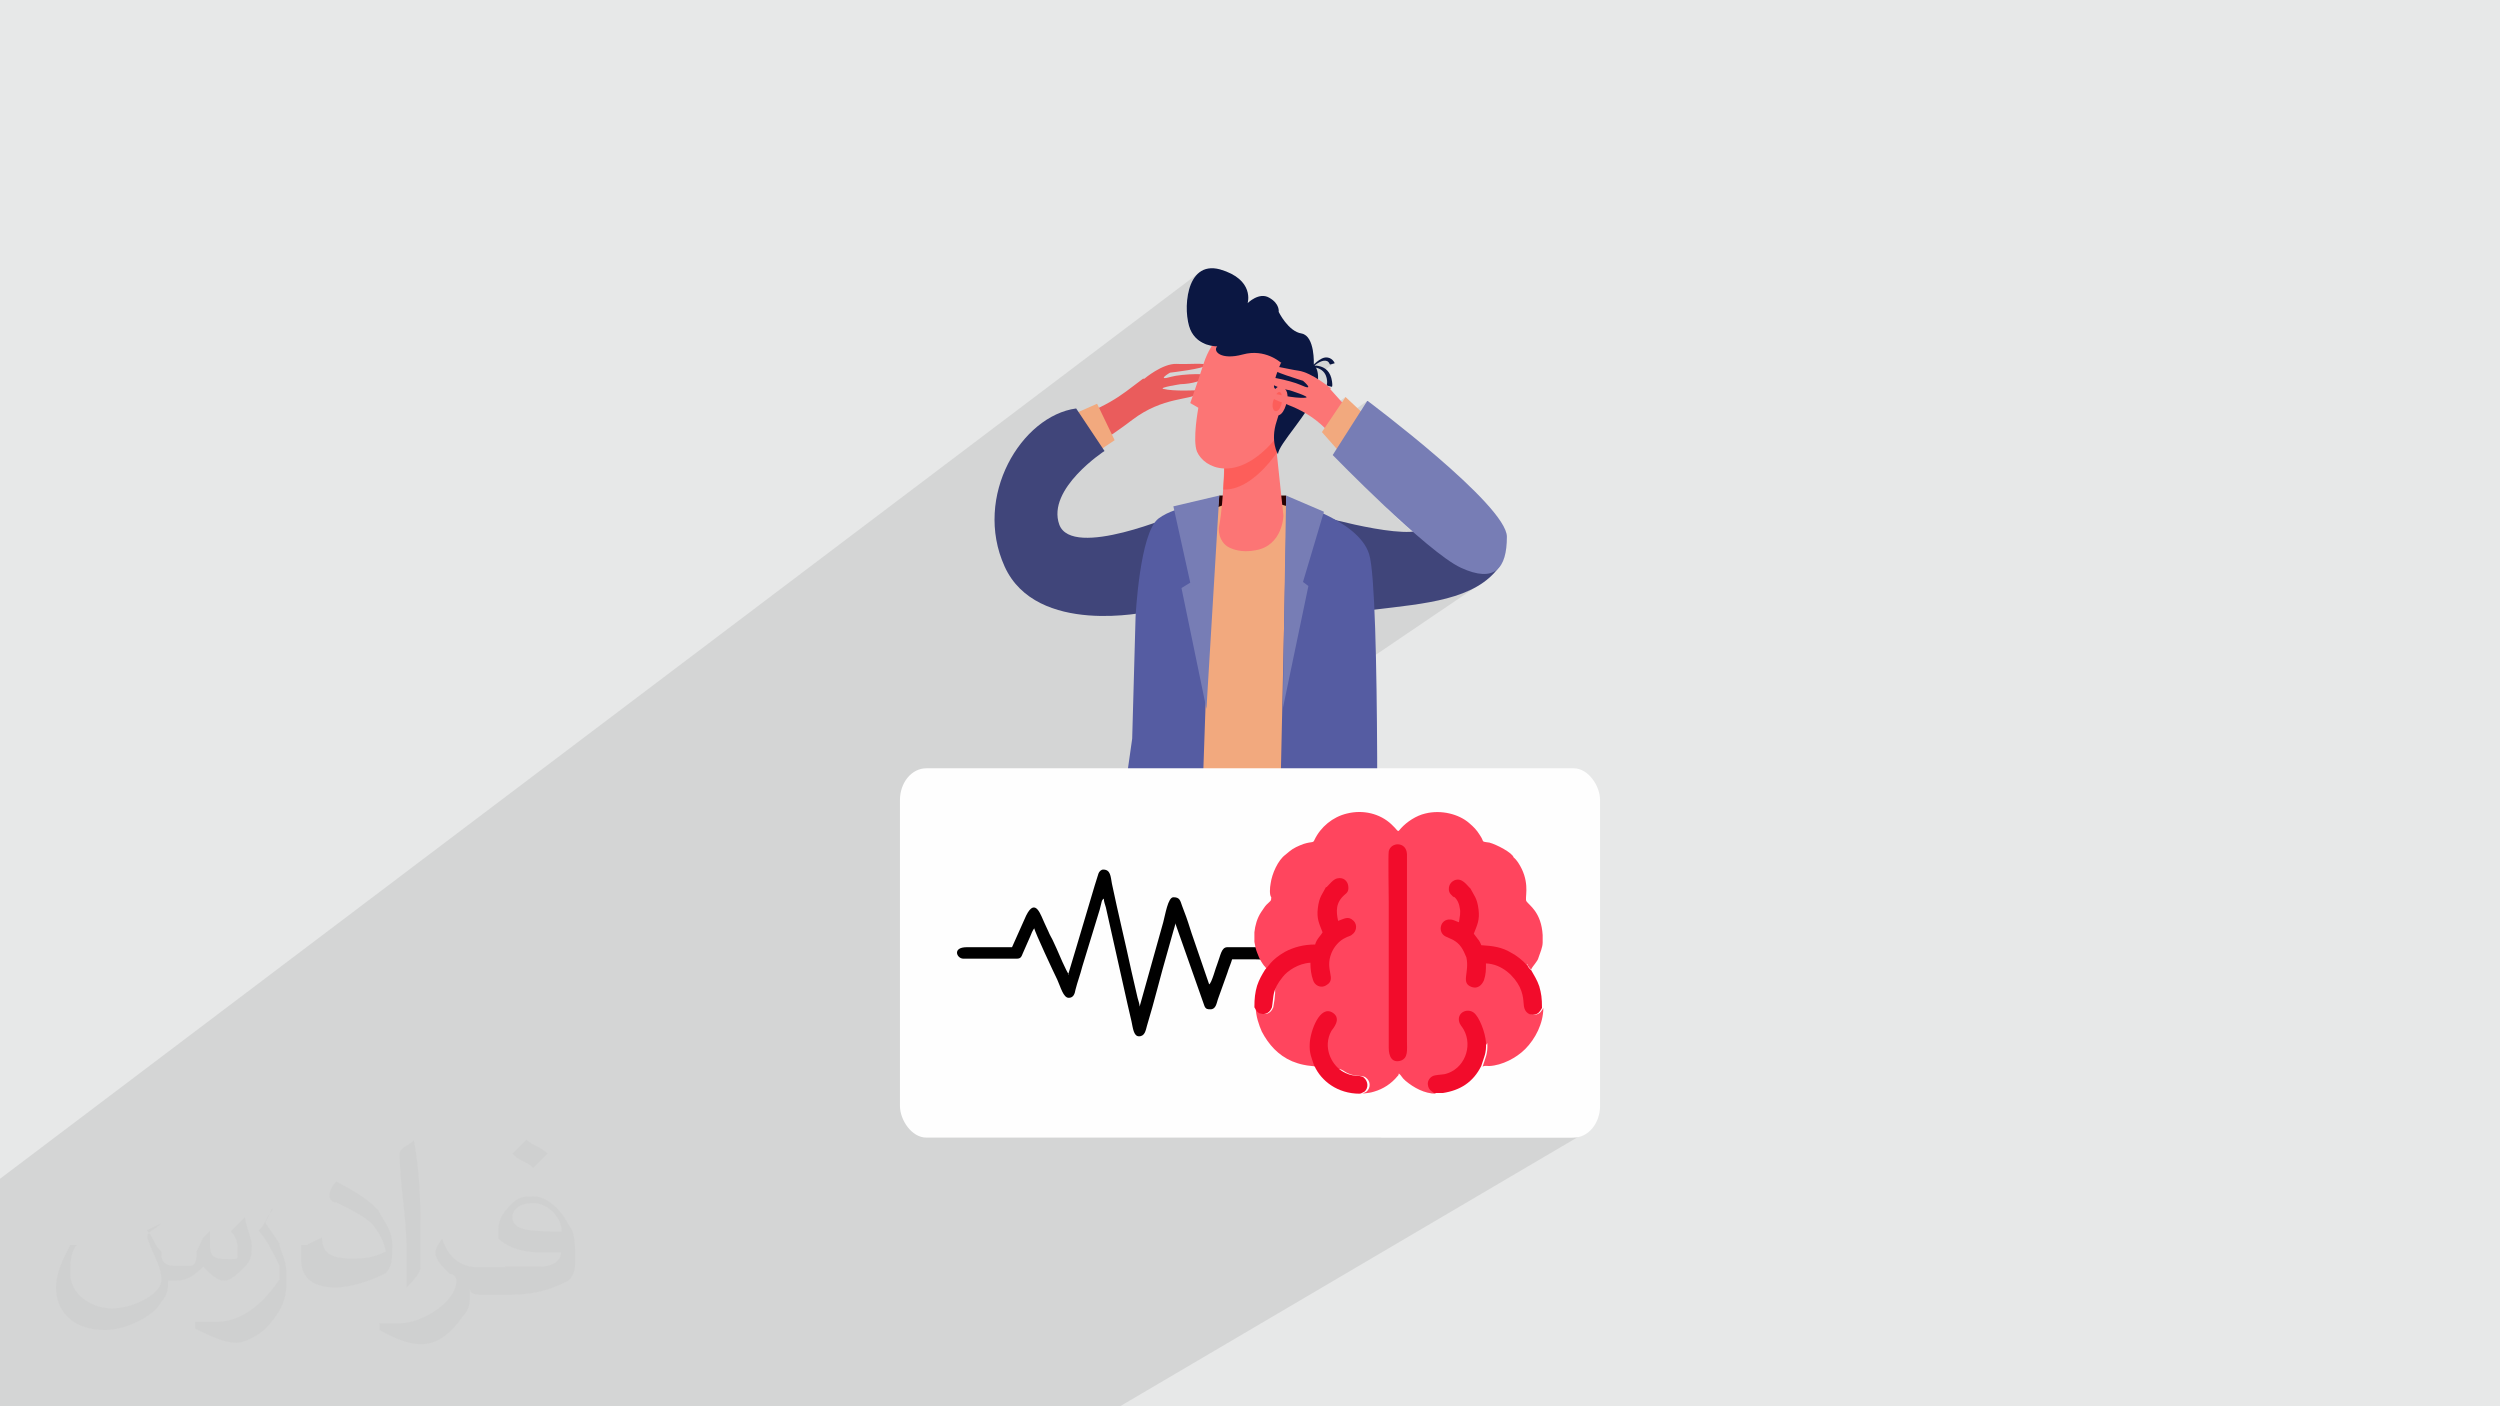
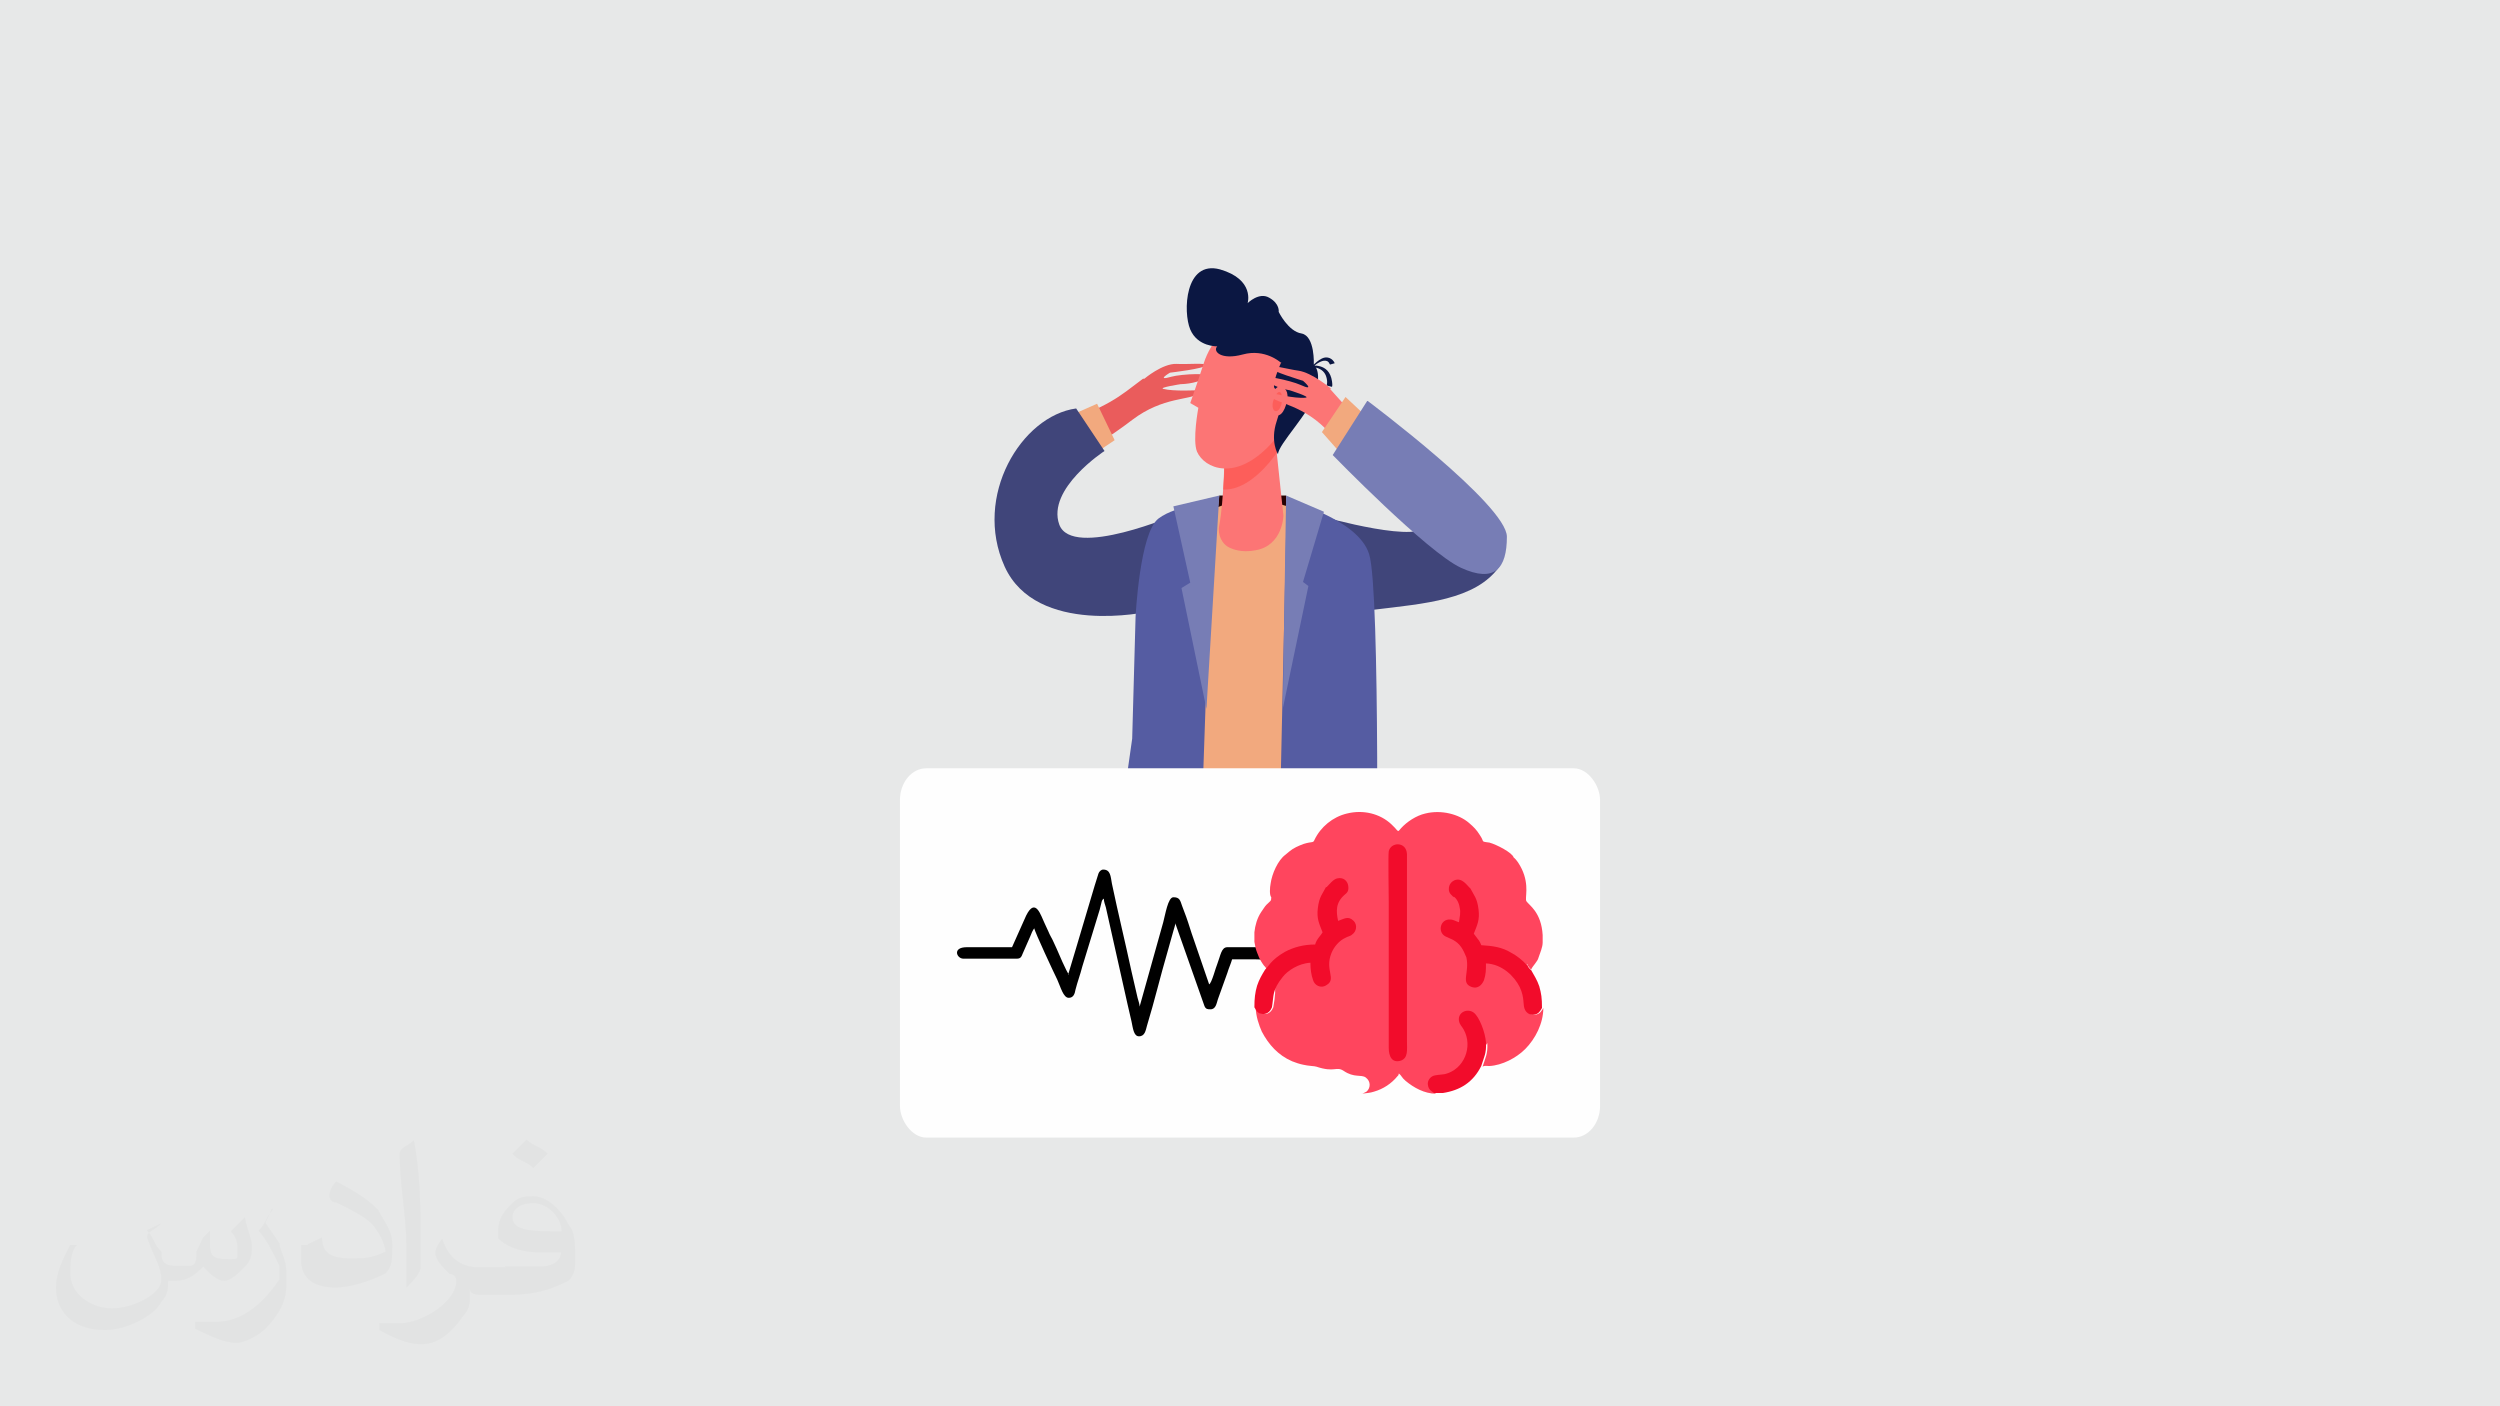
<svg xmlns="http://www.w3.org/2000/svg" xml:space="preserve" width="3.703in" height="2.083in" version="1.1" style="shape-rendering:geometricPrecision; text-rendering:geometricPrecision; image-rendering:optimizeQuality; fill-rule:evenodd; clip-rule:evenodd" viewBox="0 0 3703 2083">
  <defs>
    <style type="text/css">
   
    .fil12 {fill:#FEFEFE}
    .fil13 {fill:black}
    .fil0 {fill:#E7E8E8}
    .fil15 {fill:#F20C2B}
    .fil14 {fill:#FF455E}
    .fil9 {fill:#0B1742;fill-rule:nonzero}
    .fil6 {fill:#260101;fill-rule:nonzero}
    .fil5 {fill:#40457A;fill-rule:nonzero}
    .fil10 {fill:#555CA2;fill-rule:nonzero}
    .fil11 {fill:#777DB5;fill-rule:nonzero}
    .fil3 {fill:#EA5C5C;fill-rule:nonzero}
    .fil4 {fill:#F2A97E;fill-rule:nonzero}
    .fil7 {fill:#FC7575;fill-rule:nonzero}
    .fil8 {fill:#FD5E5A;fill-rule:nonzero}
    .fil2 {fill:#373435;fill-opacity:0.031}
    .fil1 {fill:#373435;fill-opacity:0.102}
   
  </style>
  </defs>
  <g id="Layer_x0020_1">
    <polygon class="fil0" points="0,0 3703,0 3703,2083 0,2083 " />
-     <polygon class="fil1" points="994,2083 993,2083 979,2083 962,2083 960,2083 959,2083 956,2083 951,2083 939,2083 938,2083 929,2083 928,2083 911,2083 909,2083 906,2083 906,2083 900,2083 899,2083 891,2083 891,2083 887,2083 880,2083 878,2083 871,2083 865,2083 865,2083 864,2083 856,2083 850,2083 843,2083 841,2083 834,2083 826,2083 824,2083 824,2083 821,2083 810,2083 807,2083 800,2083 789,2083 783,2083 778,2083 775,2083 773,2083 771,2083 769,2083 760,2083 760,2083 759,2083 754,2083 754,2083 749,2083 737,2083 710,2083 703,2083 702,2083 693,2083 670,2083 666,2083 666,2083 662,2083 658,2083 658,2083 657,2083 655,2083 653,2083 652,2083 628,2083 620,2083 615,2083 600,2083 599,2083 580,2083 548,2083 529,2083 525,2083 520,2083 517,2083 513,2083 512,2083 504,2083 497,2083 492,2083 489,2083 486,2083 481,2083 479,2083 453,2083 452,2083 436,2083 427,2083 420,2083 397,2083 391,2083 380,2083 376,2083 343,2083 313,2083 284,2083 276,2083 244,2083 230,2083 224,2083 191,2083 178,2083 150,2083 89,2083 87,2083 82,2083 72,2083 66,2083 40,2083 40,2083 40,2083 33,2083 32,2083 32,2083 22,2083 19,2083 8,2083 4,2083 0,2083 0,2068 0,2066 0,2055 0,2054 0,2044 0,2041 0,2035 0,2034 0,2032 0,2028 0,2018 0,2016 0,2006 0,2005 0,1999 0,1993 0,1993 0,1990 0,1987 0,1984 0,1984 0,1980 0,1979 0,1974 0,1972 0,1971 0,1967 0,1967 0,1965 0,1961 0,1960 0,1959 0,1959 0,1959 0,1958 0,1958 0,1956 0,1956 0,1956 0,1955 0,1954 0,1953 0,1952 0,1935 0,1930 0,1928 0,1927 0,1922 0,1922 0,1908 0,1895 0,1891 0,1884 0,1880 0,1880 0,1876 0,1876 0,1873 0,1869 0,1865 0,1864 0,1864 0,1863 0,1859 0,1854 0,1853 0,1851 0,1840 0,1840 0,1836 0,1827 0,1826 0,1824 0,1824 0,1824 0,1807 0,1799 0,1797 0,1784 0,1746 1776,404 1771,409 1767,415 1764,422 1761,430 1759,438 1758,446 1758,454 1758,462 1758,470 1759,477 1761,484 1763,489 1768,498 1774,504 1774,504 1850,448 1848,450 1848,450 1775,505 1780,508 1784,510 1819,483 1819,483 1818,484 1817,485 1815,487 1813,489 1811,492 1808,494 1805,498 1802,502 1799,506 1796,510 1795,513 1798,514 1802,514 1803,514 1802,515 1801,517 1801,518 1801,520 1802,522 1803,523 1805,525 1807,526 1810,527 1813,528 1816,528 1820,529 1825,529 1830,528 1835,527 1841,526 1847,524 1853,524 1859,524 1864,524 1869,525 1874,526 1878,527 1882,528 1885,530 1888,531 1891,533 1893,534 1895,536 1896,537 1897,537 1897,537 1897,539 1895,544 1892,550 1893,550 1897,552 1901,554 1906,555 1911,557 1915,558 1917,559 1940,542 1940,543 1954,532 1952,534 1951,535 1949,537 1948,538 1946,540 1945,541 1946,542 1948,541 1950,539 1953,537 1956,536 1958,535 1961,534 1964,534 1966,535 1967,535 1968,536 1968,536 1969,537 1969,538 1970,538 1970,539 1970,540 1977,537 1960,550 1963,554 1965,560 1965,561 1966,563 1966,564 1966,565 1966,567 1966,568 1965,570 1965,571 1973,573 1926,607 1929,608 1936,612 1943,617 1948,620 1993,588 1963,632 1965,634 1966,636 2025,594 1984,657 1987,660 1992,666 1997,673 2003,681 2008,688 2014,695 2020,703 2026,710 2032,717 2038,723 2044,730 2050,736 2057,741 2063,746 2054,752 2057,756 2065,763 2073,771 2081,778 2089,785 2093,788 2113,775 2112,778 2111,780 2109,782 2096,791 2097,792 2105,799 2113,805 2120,811 2127,817 2134,822 2141,827 2147,832 2153,835 2158,839 2163,841 2172,845 2180,848 2188,850 2195,850 2201,850 2206,849 2211,847 2215,845 2165,879 2167,878 2172,876 2178,873 2183,871 2188,868 2193,865 2197,862 1899,1064 1894,1266 1972,1214 1976,1212 1979,1210 1983,1209 1987,1207 1990,1206 1994,1205 1999,1204 2003,1203 2008,1203 2012,1203 2017,1203 2021,1203 2026,1204 2030,1205 2034,1206 2038,1207 2042,1209 2046,1211 2050,1213 2053,1216 2057,1218 2060,1221 2061,1222 2062,1222 2062,1223 2063,1224 2064,1224 2064,1225 2065,1226 2066,1226 2066,1227 2067,1228 2067,1229 2068,1229 2091,1214 2096,1211 2101,1208 2106,1206 2111,1205 2115,1204 2119,1203 2124,1203 2128,1203 2133,1203 2137,1203 2142,1204 2146,1205 2150,1206 2154,1207 2158,1209 2162,1210 2166,1212 2169,1214 2172,1217 2175,1219 2177,1221 2180,1223 2182,1225 2184,1227 2185,1229 2187,1231 2189,1234 2191,1237 2192,1240 2194,1242 2194,1244 2195,1245 2195,1245 2196,1246 2196,1246 2197,1247 2198,1247 2199,1247 2200,1247 2201,1247 2202,1248 2203,1248 2204,1248 2204,1248 2209,1249 2215,1252 2221,1254 2226,1257 2232,1261 2236,1264 2239,1267 2241,1270 2243,1271 2244,1273 2246,1275 2248,1278 2249,1280 2250,1282 2252,1284 2253,1287 2255,1291 2257,1295 2258,1300 2259,1304 2260,1308 2260,1311 2260,1315 2260,1318 2260,1321 2260,1324 2260,1326 2260,1328 2260,1330 2260,1332 2260,1333 2260,1334 2261,1335 2262,1337 2264,1338 2266,1340 2267,1342 2269,1344 2271,1346 2273,1349 2275,1352 2277,1355 2279,1359 2280,1363 2282,1368 2283,1373 2284,1378 2284,1384 2284,1396 2284,1399 2284,1401 2283,1404 2282,1407 2281,1410 2280,1413 2279,1416 2278,1418 2278,1419 2277,1420 2277,1422 2276,1423 2276,1424 2275,1425 2274,1426 2273,1427 2273,1428 2272,1429 2271,1430 2270,1431 2270,1432 2269,1434 2268,1435 2268,1436 2262,1439 2262,1443 2263,1449 2264,1453 2265,1457 2266,1460 2266,1463 2267,1465 2267,1468 2267,1470 2266,1473 2266,1476 2265,1479 2263,1484 2261,1489 2259,1495 2260,1497 2261,1498 2262,1499 2264,1500 2266,1501 2268,1502 2268,1502 2284,1492 2284,1497 2284,1501 2283,1505 2282,1509 2281,1514 2280,1518 2278,1522 2276,1526 2274,1530 2272,1534 2270,1537 2268,1541 2265,1544 2262,1548 2260,1551 2257,1554 2254,1556 2252,1558 2249,1561 2246,1563 2243,1565 2240,1567 2045,1685 2324,1685 2328,1685 2333,1684 2338,1683 2342,1681 2346,1679 1659,2083 1387,2083 1385,2083 1383,2083 1364,2083 1361,2083 1348,2083 1337,2083 1335,2083 1334,2083 1322,2083 1322,2083 1322,2083 1320,2083 1318,2083 1316,2083 1298,2083 1277,2083 1270,2083 1266,2083 1261,2083 1260,2083 1260,2083 1260,2083 1243,2083 1242,2083 1241,2083 1236,2083 1220,2083 1219,2083 1211,2083 1202,2083 1201,2083 1198,2083 1185,2083 1177,2083 1175,2083 1159,2083 1146,2083 1137,2083 1107,2083 1079,2083 1067,2083 1052,2083 1035,2083 1032,2083 1031,2083 1022,2083 1001,2083 " />
    <path class="fil2" d="M218 1823c10,10 10,21 21,31 0,10 0,21 21,21 0,0 10,0 21,0 10,0 10,-10 10,-21l10 -21 10 -10 0 0c0,10 0,10 0,21 0,21 10,21 31,21 10,0 10,0 10,-10 0,-10 0,-21 -10,-31 10,-10 10,-10 21,-21l0 0c0,10 10,31 10,42 0,10 0,21 -10,31 -10,10 -21,21 -31,21 -10,0 -21,-10 -31,-21l0 0c-10,10 -21,21 -42,21l-10 0c0,10 0,21 -10,31 -10,21 -52,42 -83,42 -52,0 -73,-31 -73,-63 0,-21 10,-42 21,-63l10 0c-10,10 -10,31 -10,42 0,31 31,52 62,52 31,0 73,-21 73,-42 0,-21 -10,-31 -21,-63 0,-10 10,-10 21,-21l0 0 0 0 -21 10 0 0 0 0 0 0 0 0 0 1zm562 -135l0 0c10,10 21,10 31,21 -10,10 -10,10 -21,21 -10,-10 -21,-10 -31,-21 10,-10 10,-10 21,-21l0 0zm10 94l0 0c-21,0 -31,10 -31,21 0,21 31,21 73,21 0,-21 -21,-42 -42,-42l0 0 0 0 0 0 0 0 0 0 0 0zm-42 94l0 0c21,0 42,0 52,0 21,0 31,-10 31,-21 0,0 0,0 0,0 -10,0 -21,0 -31,0 -31,0 -52,-10 -62,-21 0,0 0,-10 0,-10 0,-21 10,-31 21,-42 10,-10 21,-10 31,-10 21,0 42,21 52,42 10,10 10,31 10,52 0,10 0,21 -10,31 -21,10 -42,21 -94,21l-21 0 -10 0c-10,0 -21,0 -21,-10l0 0c0,0 0,0 0,10 0,10 0,21 -10,31 -21,31 -42,42 -62,42 -21,0 -42,-10 -62,-21l0 -10c10,0 21,0 31,0 31,0 83,-31 83,-63 0,0 0,-10 -10,-10 -10,-10 -21,-21 -21,-31 0,-10 10,-21 10,-21l0 0c10,31 31,42 52,42l0 0 21 0 0 0 21 0 0 0 0 0 0 0 0 0 -1 -1zm-146 31l0 0 0 0c10,-10 21,-21 21,-31 0,-10 0,-21 0,-31 0,-52 0,-104 -10,-156l0 0c-10,10 -21,10 -21,21 0,42 10,94 10,135l0 21c0,10 0,31 0,42l0 0 0 0 0 0 0 0 0 0 0 -1zm-146 -63l0 0 -10 0c0,10 0,10 0,21 0,31 21,42 52,42 21,0 52,-10 73,-21 10,-10 10,-21 10,-42 0,-21 -10,-31 -21,-52 -21,-21 -42,-31 -62,-42l0 0c-10,10 -10,21 -10,21 0,0 0,10 10,10 21,10 42,21 52,31 10,10 21,31 21,42 0,0 0,0 0,0 -21,10 -31,10 -52,10 -31,0 -42,-10 -42,-31l0 0 -21 10 0 0 0 0 0 0 0 0 0 1zm-52 -52l0 0 0 0c-10,10 -10,21 -21,31 10,10 21,31 31,52 0,0 0,10 0,10 0,0 0,10 0,10 -21,31 -52,63 -94,63 -10,0 -21,0 -31,0l0 10c21,10 42,21 62,21 10,0 31,-10 42,-21 21,-21 31,-42 31,-63l0 -21c0,-21 -10,-31 -10,-42l-21 -31 10 -21 0 0 0 0 0 0 0 0 1 2z" />
    <g id="_2362207599728">
      <g>
        <path class="fil3" d="M1695 561c0,0 27,-23 48,-22 15,1 44,-2 43,2 -1,5 -53,11 -53,11 0,0 -22,13 2,6 14,-4 67,-7 51,2 -16,9 -37,9 -37,9 0,0 -33,5 -26,7 15,4 51,2 51,2 0,0 6,-1 0,5 -10,10 -51,4 -97,39 -30,23 -73,51 -111,69 -11,-21 -21,-32 -16,-54 100,-39 104,-47 143,-76z" />
        <polygon class="fil4" points="1625,598 1651,652 1596,689 1564,625 " />
        <path class="fil5" d="M1594 605l42 63c0,0 -86,56 -67,109 19,52 176,-16 176,-16l-44 145c0,0 -166,37 -213,-67 -47,-104 25,-223 106,-234z" />
        <path class="fil5" d="M2113 775c0,34 -155,-10 -155,-10 0,0 5,146 78,138 73,-9 150,-14 185,-64l-108 -64z" />
        <polygon class="fil6" points="1806,734 1905,734 1902,1046 1770,1055 " />
        <path class="fil4" d="M2010 817c-31,-34 -103,-87 -183,-74l-118 41 -12 166 0 328 297 3 28 -319c0,0 19,-112 -12,-145z" />
        <path class="fil7" d="M1814 669c0,0 -1,72 -8,109 -3,14 4,29 17,34 9,4 22,6 37,3 40,-7 41,-51 41,-51l-14 -132 -74 36z" />
        <path class="fil8" d="M1888 633l-74 36c0,0 0,27 -2,56 19,1 43,-10 69,-41 4,-5 7,-9 11,-14l-4 -37z" />
        <path class="fil7" d="M1819 483c0,0 -25,21 -36,55 -11,34 -20,59 -20,59l12 7c0,0 -9,48 -2,65 11,25 57,45 109,-11 52,-56 56,-106 48,-130 -9,-24 -89,-58 -110,-45z" />
        <path class="fil9" d="M1897 537c0,0 -23,-21 -56,-12 -33,9 -45,-5 -38,-12 0,0 -29,1 -40,-25 -11,-26 -8,-103 44,-89 52,15 41,50 41,50 0,0 17,-17 32,-8 16,9 14,21 14,21 0,0 14,29 34,32 20,4 18,46 18,46 0,0 12,9 3,40 -8,31 -56,78 -56,93 0,0 -12,-19 -2,-49 10,-30 10,-48 -1,-48 -10,0 8,-40 8,-40z" />
        <path class="fil7" d="M1883 598c0,0 3,-25 11,-25 7,0 14,3 13,17 -2,14 -9,30 -19,24 -10,-7 -4,-15 -4,-15z" />
        <path class="fil9" d="M1970 540c-1,-2 -2,-4 -4,-5 -6,-3 -15,3 -21,8l-1 -1c4,-4 8,-8 14,-11 8,-4 16,0 19,7l-7 2z" />
        <path class="fil9" d="M1965 571c1,-3 1,-7 0,-11 -4,-18 -24,-16 -25,-17l0 -1c1,0 29,-6 33,23 0,2 1,5 0,8l-8 -2z" />
        <path class="fil10" d="M1796 746l-22 637 -138 0 41 -289 5 -180c0,0 6,-125 34,-146 28,-21 80,-22 80,-22z" />
        <path class="fil8" d="M1888 588c0,0 4,-9 8,-7 4,1 5,18 -2,26 -7,7 -13,-5 -6,-18z" />
        <path class="fil10" d="M1906 742l-14 640 147 0c0,0 6,-508 -11,-561 -16,-53 -122,-80 -122,-80z" />
        <polygon class="fil11" points="1738,750 1806,734 1787,1050 1750,871 1763,863 " />
        <polygon class="fil11" points="1900,1050 1905,734 1961,758 1930,862 1938,868 " />
        <path class="fil7" d="M1972 576c0,0 -28,-24 -49,-27 -15,-2 -43,-10 -43,-5 0,5 50,20 50,20 0,0 20,17 -4,6 -13,-6 -65,-18 -51,-7 14,12 35,15 35,15 0,0 32,10 24,11 -16,2 -51,-7 -51,-7 0,0 -6,-2 -1,5 8,11 50,12 88,55 25,28 57,80 91,104 15,-19 32,-37 31,-59 -82,-61 -89,-75 -122,-111z" />
        <polygon class="fil4" points="1993,588 1958,640 1988,674 2025,618 " />
        <path class="fil11" d="M2025 594l-51 80c0,0 140,144 190,167 50,23 68,1 68,-46 0,-47 -206,-201 -206,-201z" />
      </g>
      <g>
        <rect class="fil12" x="1333" y="1138" width="1037" height="547" rx="39" ry="47" />
        <g>
          <path class="fil13" d="M1583 1443c-3,-3 -16,-33 -18,-38 -2,-5 -4,-8 -6,-13 -2,-4 -4,-7 -6,-12 -2,-4 -4,-9 -6,-13 -5,-10 -13,-39 -27,-11l-21 47 -67 0c-22,0 -15,17 -5,17l79 0c6,0 7,-3 9,-8l11 -25c1,-3 4,-10 6,-12 0,4 30,68 34,76 5,11 9,27 17,27 7,0 9,-6 10,-12 3,-12 7,-22 10,-34l26 -85c1,-3 1,-5 2,-8 1,-4 1,-6 4,-8 0,5 2,9 3,13l32 143c2,9 4,17 6,26 2,9 3,22 11,22 9,0 10,-9 12,-16 11,-36 20,-74 30,-108l9 -32c1,-4 3,-9 3,-12 0,0 0,0 0,1l43 122c2,5 5,5 9,5 8,0 9,-9 11,-15l14 -39c2,-7 5,-13 7,-20 12,0 23,0 35,0 12,0 27,3 27,-9 0,-5 -3,-9 -9,-9l-60 0c-9,0 -10,12 -15,25 -2,4 -8,28 -12,30l-23 -67c-4,-11 -7,-22 -11,-33 -2,-6 -4,-10 -6,-16 -3,-9 -4,-13 -13,-13 -8,0 -12,26 -15,37l-35 125c0,-4 -2,-9 -3,-13l-9 -39c-9,-42 -20,-87 -29,-130 -2,-11 -2,-21 -13,-21 -3,0 -6,3 -7,6 -3,8 -28,94 -33,110l-12 40z" />
          <g>
            <g>
              <path class="fil14" d="M2261 1428c2,2 5,7 7,8 1,-3 4,-6 6,-9 2,-3 4,-5 5,-9 2,-6 6,-15 6,-22l0 -11c-2,-34 -20,-44 -24,-50 -3,-4 5,-23 -7,-48 -3,-6 -7,-13 -12,-17 -2,-7 -25,-19 -36,-22 -2,0 -6,-1 -7,-1 -4,-1 -1,-1 -7,-10 -5,-8 -9,-12 -16,-18 -15,-13 -41,-20 -65,-14 -13,3 -27,12 -36,22 -2,2 -2,3 -4,4 -2,-1 -3,-3 -5,-5 -2,-2 -4,-4 -5,-5 -17,-16 -42,-22 -66,-16 -21,5 -39,20 -48,39 -2,5 -3,2 -16,6 -8,3 -15,6 -21,11 -2,2 -4,3 -6,5 -11,8 -20,28 -22,43 -1,5 -2,17 1,20 0,6 -1,5 -7,11 -3,3 -5,7 -8,11 -6,9 -9,20 -10,30l0 14c1,6 2,11 4,16 2,5 3,8 6,13 1,2 2,3 4,6 2,2 3,3 4,6 -14,30 23,-14 10,56 -2,5 -6,10 -13,10 -8,0 -10,-5 -13,-10 0,13 5,27 9,36 10,19 24,35 45,44 5,2 11,4 16,5 8,2 18,2 20,3 27,9 29,-1 40,6 16,11 26,5 33,10 8,6 7,16 1,21l-6 3c0,0 0,0 -1,0 7,-1 12,-1 18,-3 14,-4 26,-12 35,-23 2,-2 1,-1 2,-4 4,3 4,6 10,11 12,10 28,19 45,19 -4,-3 -8,-5 -9,-12 -1,-6 3,-11 7,-13 4,-2 12,-2 18,-3 11,-3 24,10 60,-47 1,16 -3,22 -7,35 3,-2 6,-1 10,-1 19,-1 40,-12 53,-25 15,-15 27,-38 27,-61 -3,5 -5,9 -12,10 -7,1 -11,-3 -13,-7 14,-37 5,-20 2,-67z" />
              <path class="fil15" d="M1964 1314c-5,10 -10,14 -12,31 -2,16 2,23 7,36 -2,4 -9,10 -11,18 -17,0 -32,4 -45,11 -21,12 -25,23 -29,26 -5,8 -9,15 -12,24 -3,10 -4,19 -4,32 3,5 5,10 13,10 7,0 11,-5 13,-10 3,-18 0,-25 16,-45 7,-9 23,-20 41,-21 0,9 1,18 4,26 2,7 11,13 20,7 15,-9 -3,-22 7,-47 4,-10 12,-19 21,-23 3,-2 7,-2 10,-5 6,-4 8,-14 2,-20 -8,-8 -14,-3 -23,0 -3,-14 -4,-27 10,-39 4,-3 6,-6 5,-13 -1,-7 -7,-13 -16,-11 -6,1 -12,9 -16,13z" />
              <path class="fil15" d="M2153 1328c4,2 8,9 9,16 2,8 0,14 -1,22 -4,-1 -8,-4 -13,-4 -15,-1 -19,19 -7,25 4,2 7,3 11,5 11,6 15,14 20,26 5,23 -9,38 8,44 9,3 15,-3 18,-10 3,-9 3,-15 3,-25 24,1 42,19 50,35 8,17 4,27 8,34 2,4 7,8 13,7 7,-1 9,-5 12,-10 0,-15 -1,-21 -4,-32 -3,-9 -8,-17 -12,-24 -2,-1 -5,-6 -7,-8 -5,-6 -15,-14 -23,-18 -13,-8 -27,-10 -44,-11 -1,-3 -3,-7 -5,-9 -2,-3 -4,-5 -6,-8 5,-13 9,-20 7,-36 -2,-17 -7,-21 -12,-31 -5,-4 -12,-17 -24,-12 -4,2 -8,6 -8,13 0,7 5,9 7,12z" />
-               <path class="fil15" d="M1947 1579c10,22 34,41 67,41 0,0 1,-1 1,0l6 -3c6,-5 6,-15 -1,-21 -7,-5 -16,1 -33,-10 -15,-10 -28,-35 -15,-59 2,-3 16,-18 2,-27 -19,-12 -33,27 -34,45 -1,16 3,22 7,35z" />
              <path class="fil15" d="M2125 1619l12 0c26,-4 45,-16 57,-40 4,-13 8,-19 7,-35 -1,-15 -10,-38 -18,-44 -9,-7 -24,-1 -22,12 1,6 5,9 7,13 14,25 1,59 -28,66 -6,1 -14,1 -18,3 -4,2 -8,7 -7,13 1,7 5,9 9,12z" />
            </g>
            <path class="fil15" d="M2057 1337l0 100 0 115c0,13 5,23 18,19 11,-4 9,-16 9,-29l0 -116 0 -84 0 -77c-1,-19 -24,-18 -27,-4 -1,5 0,67 0,75z" />
          </g>
        </g>
      </g>
    </g>
  </g>
</svg>